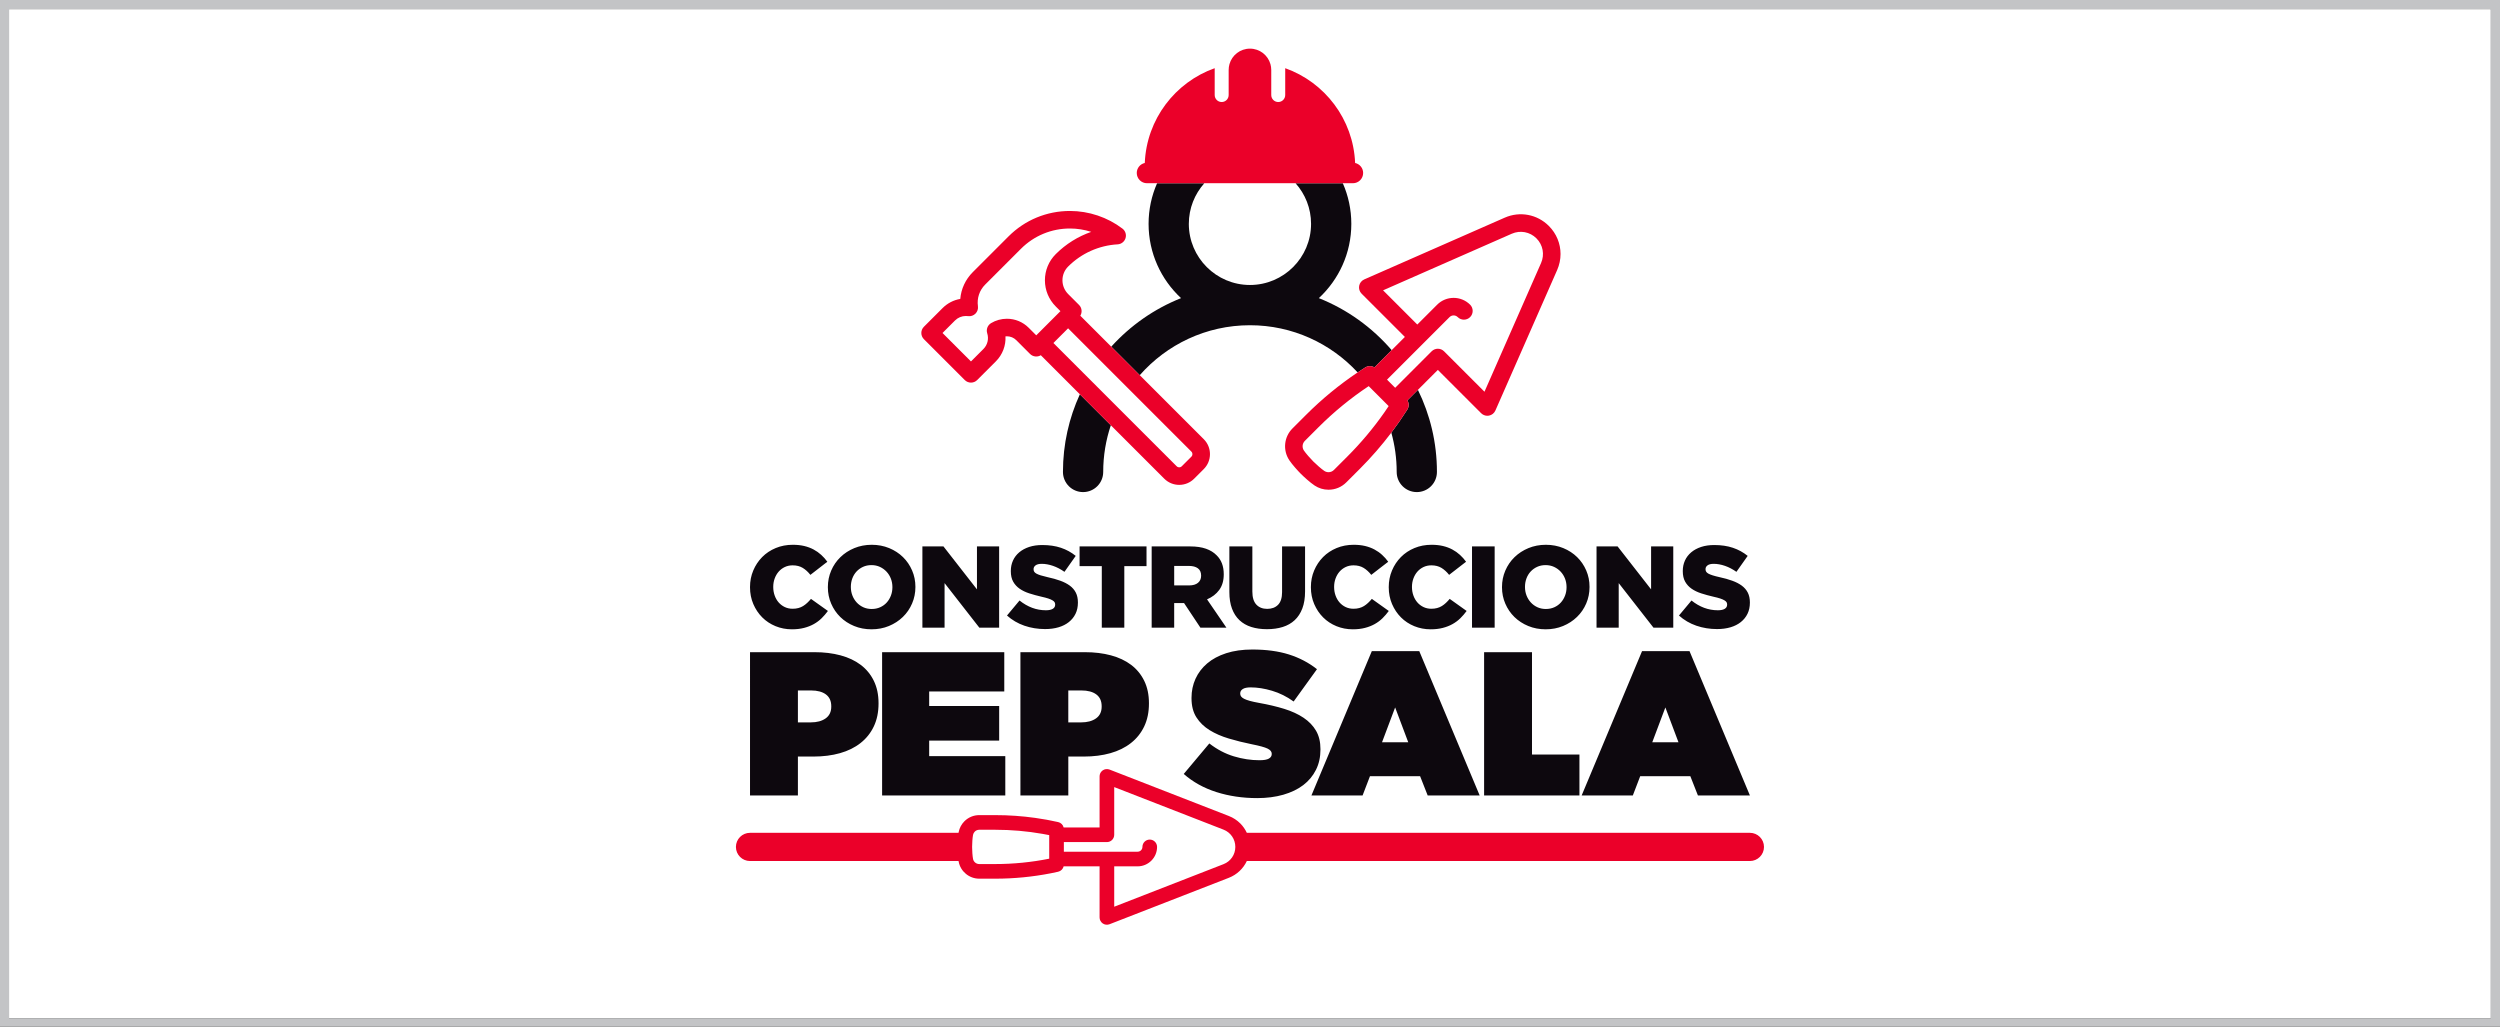
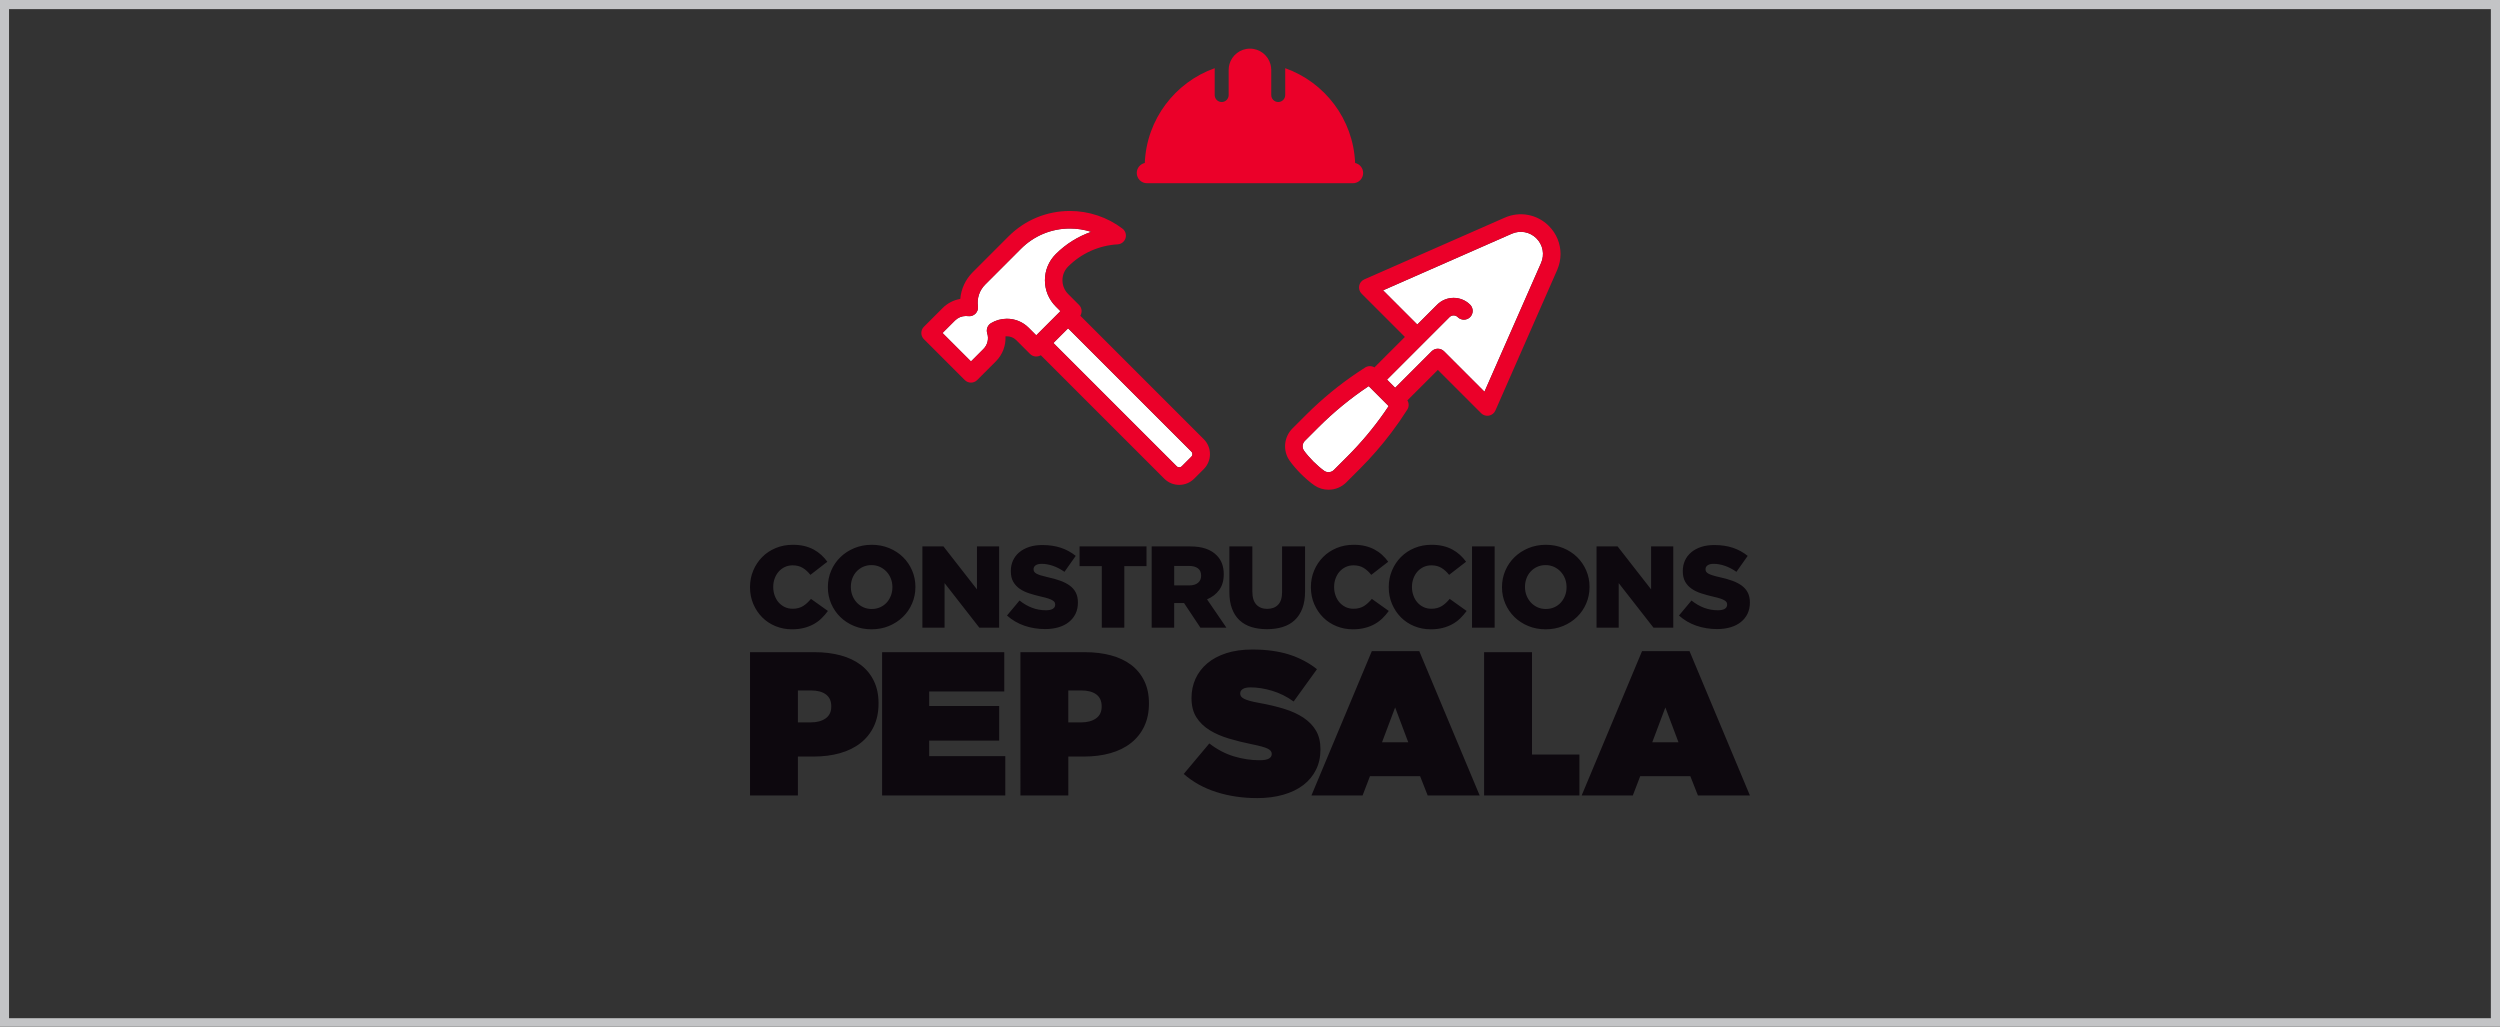
<svg xmlns="http://www.w3.org/2000/svg" xml:space="preserve" data-sanitized-enable-background="new 0 0 750 308" viewBox="0 0 750 308" height="308px" width="750px" y="0px" x="0px" id="Capa_1" version="1.0">
  <rect x="0" y="0" width="750" height="308" fill="#333333" stroke="none" />
-   <path d="M747.257,305.467H2.712V2.737h744.545V305.467z" fill="#FFFFFF" />
  <path d="M750,308H0V0h750V308z M747.257,2.737H2.712v302.729h744.545V2.737z" fill="#C3C4C6" />
  <path d="M418.55,116.338l-2.446-2.448l4.671-4.67l6.272-6.276l7.815-7.814c0.675-0.674,1.771-0.672,2.446,0  c1.029,1.028,2.693,1.028,3.722,0c1.027-1.025,1.027-2.692,0-3.722c-2.727-2.726-7.162-2.728-9.888,0l-5.957,5.954l-10.268-10.266  l38.615-16.979c2.536-1.113,5.441-0.57,7.396,1.389c1.96,1.958,2.503,4.859,1.388,7.398l-16.976,38.615l-12.126-12.127  c-0.496-0.494-1.166-0.771-1.863-0.771c-0.696,0-1.366,0.277-1.859,0.771l-6.771,6.771L418.55,116.338z M404.251,136.908  l-4.081,4.081c-0.431,0.431-1.003,0.667-1.61,0.667c-0.454,0-0.891-0.133-1.263-0.379c-0.883-0.592-2.402-1.934-3.304-2.832  c-0.898-0.898-2.237-2.418-2.831-3.303c-0.601-0.898-0.478-2.105,0.285-2.871l4.084-4.084c4.618-4.617,9.683-8.765,15.08-12.35  l0.209,0.212l5.777,5.778c-0.438,0.664-0.89,1.323-1.345,1.979C411.99,128.465,408.301,132.857,404.251,136.908z M310.875,100.602  l-2.265-2.268c-1.747-1.746-4.068-2.708-6.538-2.708c-1.675,0-3.318,0.454-4.748,1.312c-1.05,0.629-1.528,1.894-1.155,3.059  c0.532,1.664,0.096,3.465-1.137,4.698l-3.738,3.738l-8.54-8.538l3.739-3.738c0.875-0.877,2.04-1.361,3.28-1.361  c0.213,0,0.429,0.015,0.642,0.045c0.816,0.113,1.641-0.164,2.222-0.747c0.584-0.586,0.858-1.407,0.742-2.226  c-0.336-2.411,0.456-4.776,2.174-6.494l10.73-10.732c3.927-3.928,9.149-6.09,14.703-6.09c2.173,0,4.332,0.347,6.387,1.008  c-3.975,1.381-7.618,3.648-10.646,6.677c-2.102,2.101-3.255,4.894-3.252,7.863c0.005,2.964,1.164,5.753,3.264,7.854l1.395,1.392  L310.875,100.602z M326.507,113.389L316.019,102.9l4.408-4.408l9.593,9.594l8.649,8.65l18.743,18.742  c0.274,0.274,0.315,0.596,0.315,0.764c0,0.166-0.041,0.487-0.315,0.762l-2.884,2.881c-0.272,0.276-0.595,0.316-0.762,0.316  c-0.166,0-0.488-0.04-0.76-0.316l-17.587-17.583L326.507,113.389z" fill="#FFFFFF" />
-   <path d="M333.378,104c5.728-6.33,12.875-11.354,20.936-14.561c-5.987-5.559-9.739-13.489-9.739-22.282  c0-4.333,0.911-8.455,2.551-12.188h14.175c-2.89,3.242-4.653,7.512-4.653,12.188c0,10.11,8.226,18.336,18.337,18.336  c10.107,0,18.334-8.226,18.334-18.336c0-4.677-1.76-8.946-4.653-12.188h14.178c1.641,3.733,2.552,7.855,2.552,12.188  c0,8.793-3.755,16.724-9.743,22.282c8.498,3.381,15.98,8.779,21.854,15.603l-5.179,5.181c-0.841-0.508-1.913-0.518-2.771,0.026  c-0.76,0.48-1.515,0.975-2.263,1.476c-8.045-8.701-19.553-14.156-32.31-14.156c-13.157,0-24.983,5.804-33.059,14.981L333.378,104z   M417.399,129.795c1.695-2.242,3.293-4.55,4.79-6.914c0.544-0.857,0.534-1.931,0.028-2.768l3.157-3.159  c3.654,7.442,5.707,15.803,5.707,24.636c0,3.336-2.703,6.038-6.037,6.038c-3.335,0-6.036-2.702-6.036-6.038  C419.008,137.506,418.447,133.551,417.399,129.795z M330.962,141.59c0,3.336-2.703,6.038-6.039,6.038  c-3.333,0-6.037-2.702-6.037-6.038c0-8.312,1.819-16.203,5.073-23.302l9.288,9.287C331.769,131.979,330.962,136.69,330.962,141.59z" fill="#0D080E" />
  <path d="M402.845,54.969h-14.178h-27.366h-14.175h-3.024c-1.698,0-3.074-1.377-3.074-3.075  c0-1.469,1.028-2.696,2.406-3.001c0.545-13.152,9.132-24.227,20.973-28.435v8.054c0,1.158,0.937,2.096,2.094,2.096  s2.096-0.938,2.096-2.096v-7.534c0-0.604,0.089-1.185,0.243-1.738c0.757-2.683,3.218-4.649,6.146-4.649  c2.924,0,5.387,1.967,6.146,4.649c0.152,0.554,0.242,1.134,0.242,1.738v7.534c0,1.158,0.938,2.096,2.093,2.096  c1.157,0,2.096-0.938,2.096-2.096v-8.054c11.841,4.208,20.427,15.282,20.97,28.435c1.377,0.305,2.408,1.532,2.408,3.001  c0,1.698-1.375,3.075-3.072,3.075H402.845z M417.399,129.795c-2.879,3.812-6.03,7.439-9.424,10.834l-4.083,4.082  c-1.425,1.426-3.317,2.207-5.332,2.207h-0.001c-1.499,0-2.949-0.438-4.188-1.27c-1.366-0.914-3.197-2.582-4.098-3.482  c-0.897-0.896-2.563-2.727-3.479-4.094c-1.999-2.982-1.604-6.985,0.935-9.525l4.083-4.081c4.748-4.751,9.949-9.026,15.484-12.741  c0.748-0.501,1.503-0.995,2.263-1.476c0.858-0.544,1.93-0.534,2.771-0.026l5.179-5.181l3.958-3.958l-12.989-12.988  c-0.615-0.615-0.886-1.493-0.726-2.348c0.16-0.852,0.732-1.572,1.529-1.924l42.138-18.523c4.539-1.996,9.735-1.02,13.238,2.482  c2.295,2.297,3.507,5.321,3.507,8.409c0,1.625-0.335,3.267-1.02,4.829l-18.527,42.141c-0.35,0.795-1.071,1.366-1.925,1.526  c-0.162,0.03-0.323,0.045-0.484,0.045c-0.692,0-1.365-0.271-1.863-0.771l-12.989-12.988l-5.979,5.979l-3.157,3.159  c0.506,0.837,0.517,1.91-0.028,2.768C420.693,125.245,419.094,127.553,417.399,129.795z M422.723,112.164l6.771-6.771  c0.493-0.494,1.163-0.771,1.859-0.771c0.698,0,1.368,0.277,1.863,0.771l12.126,12.127l16.976-38.615  c1.116-2.539,0.572-5.44-1.388-7.398c-1.955-1.959-4.86-2.502-7.396-1.389l-38.615,16.979l10.268,10.266l5.957-5.954  c2.726-2.728,7.161-2.726,9.888,0c1.027,1.029,1.027,2.696,0,3.722c-1.029,1.028-2.693,1.028-3.722,0  c-0.675-0.672-1.771-0.674-2.446,0l-7.815,7.814l-6.272,6.276l-4.671,4.67l2.446,2.448L422.723,112.164z M415.252,123.807  c0.456-0.655,0.907-1.314,1.345-1.979l-5.777-5.778l-0.209-0.212c-5.397,3.585-10.462,7.732-15.08,12.35l-4.084,4.084  c-0.763,0.766-0.886,1.973-0.285,2.871c0.594,0.885,1.933,2.404,2.831,3.303c0.901,0.898,2.421,2.24,3.304,2.832  c0.372,0.246,0.809,0.379,1.263,0.379c0.607,0,1.18-0.236,1.61-0.667l4.081-4.081C408.301,132.857,411.99,128.465,415.252,123.807z   M312.244,106.569c-1.012,0.616-2.354,0.49-3.23-0.386l-4.126-4.127c-0.752-0.752-1.752-1.167-2.815-1.167  c-0.144,0-0.287,0.009-0.429,0.024c0.144,2.758-0.873,5.484-2.89,7.501l-5.601,5.599c-0.514,0.517-1.187,0.772-1.859,0.772  c-0.675,0-1.349-0.256-1.863-0.772l-12.261-12.26c-0.512-0.513-0.771-1.187-0.771-1.859c0-0.674,0.258-1.349,0.771-1.862l5.6-5.601  c1.466-1.465,3.312-2.415,5.315-2.758c0.251-3.006,1.551-5.828,3.744-8.022l10.729-10.732c4.923-4.921,11.467-7.63,18.428-7.63  c5.664,0,11.261,1.879,15.751,5.295c0.879,0.666,1.245,1.809,0.924,2.862c-0.323,1.056-1.267,1.798-2.368,1.859  c-5.6,0.318-10.875,2.682-14.846,6.653c-1.104,1.105-1.711,2.572-1.709,4.131c0.003,1.562,0.613,3.031,1.724,4.141l3.253,3.254  c0.876,0.877,1.002,2.22,0.38,3.234l9.284,9.281l8.548,8.55l19.207,19.208c1.198,1.197,1.859,2.79,1.859,4.484  c0,1.692-0.661,3.286-1.858,4.483l-2.886,2.884c-1.196,1.196-2.789,1.855-4.482,1.855s-3.287-0.659-4.483-1.855l-16.036-16.034  l-9.288-9.287L312.244,106.569z M318.132,93.345l-1.395-1.392c-2.1-2.102-3.259-4.891-3.264-7.854  c-0.003-2.97,1.15-5.763,3.252-7.863c3.028-3.028,6.672-5.296,10.646-6.677c-2.055-0.661-4.214-1.008-6.387-1.008  c-5.554,0-10.776,2.162-14.703,6.09l-10.73,10.732c-1.718,1.718-2.51,4.083-2.174,6.494c0.116,0.818-0.158,1.64-0.742,2.226  c-0.581,0.583-1.405,0.86-2.222,0.747c-0.213-0.03-0.429-0.045-0.642-0.045c-1.24,0-2.405,0.484-3.28,1.361l-3.739,3.738l8.54,8.538  l3.738-3.738c1.233-1.233,1.668-3.034,1.137-4.698c-0.373-1.165,0.105-2.43,1.155-3.059c1.43-0.857,3.073-1.312,4.748-1.312  c2.469,0,4.791,0.962,6.538,2.708l2.265,2.268L318.132,93.345z M335.419,122.302l17.587,17.583c0.272,0.276,0.595,0.316,0.76,0.316  c0.167,0,0.49-0.04,0.762-0.316l2.884-2.881c0.274-0.274,0.315-0.596,0.315-0.762c0-0.168-0.041-0.489-0.315-0.764l-18.743-18.742  l-8.649-8.65l-9.593-9.594l-4.408,4.408l10.488,10.488L335.419,122.302z" fill="#EB0029" />
-   <path d="M312.805,250.166c0.657,0.119,1.311,0.238,1.962,0.369v6.822v0.248c-5.296,1.064-10.728,1.609-16.177,1.609  h-4.815c-0.906,0-1.687-0.645-1.862-1.525c-0.17-0.875-0.279-2.559-0.279-3.611c0-1.068,0.109-2.756,0.279-3.627  c0.072-0.365,0.252-0.701,0.521-0.971c0.358-0.355,0.835-0.553,1.341-0.553h4.817C303.368,248.928,308.134,249.344,312.805,250.166z   M324.082,252.627h7.985c0.582,0,1.141-0.232,1.553-0.641c0.411-0.416,0.645-0.973,0.645-1.555v-14.305l32.787,12.762  c2.153,0.84,3.545,2.871,3.545,5.189c0,2.299-1.392,4.338-3.545,5.172l-32.787,12.766v-12.111h7.021  c3.216,0,5.834-2.619,5.834-5.826c0-1.221-0.983-2.205-2.196-2.205c-1.214,0-2.195,0.984-2.195,2.205  c-0.002,0.789-0.647,1.434-1.444,1.434h-9.218h-7.402h-5.508v-2.885H324.082z" fill="#FFFFFF" />
-   <path d="M529.198,254.078c0,2.338-1.894,4.23-4.229,4.23H374.046c-1.058,2.258-2.952,4.082-5.401,5.037  l-35.782,13.924c-0.678,0.264-1.437,0.178-2.034-0.232c-0.6-0.41-0.956-1.086-0.956-1.809v-15.324h-4.671h-6.109  c-0.194,0.793-0.824,1.432-1.648,1.617c-0.732,0.164-1.468,0.318-2.204,0.465c-5.457,1.072-11.045,1.617-16.65,1.617h-4.814  c-2.995,0-5.589-2.129-6.171-5.068c-0.014-0.07-0.024-0.148-0.04-0.227h-62.56c-2.337,0-4.231-1.893-4.231-4.23  s1.895-4.232,4.231-4.232h62.557c0.016-0.082,0.028-0.168,0.043-0.244c0.244-1.225,0.84-2.34,1.723-3.225  c1.188-1.188,2.768-1.84,4.447-1.844l4.815,0.004c4.005,0,8.002,0.275,11.951,0.828c2.321,0.322,4.625,0.744,6.903,1.256  c0.824,0.184,1.454,0.82,1.648,1.611l3.728,0.004h7.053v-15.322c0-0.586,0.235-1.146,0.643-1.549c0.095-0.1,0.198-0.184,0.313-0.264  c0.598-0.41,1.359-0.494,2.034-0.232l35.782,13.928c1.327,0.514,2.492,1.289,3.451,2.248c0.812,0.811,1.463,1.762,1.948,2.801  h150.925C527.304,249.846,529.198,251.74,529.198,254.078z M298.591,248.928h-4.817c-0.506,0-0.983,0.197-1.341,0.553  c-0.269,0.27-0.449,0.605-0.521,0.971c-0.17,0.871-0.279,2.559-0.279,3.627c0,1.053,0.109,2.736,0.279,3.611  c0.175,0.881,0.956,1.525,1.862,1.525h4.815c5.449,0,10.881-0.545,16.177-1.609v-0.248v-6.822c-0.651-0.131-1.305-0.25-1.962-0.369  C308.134,249.344,303.368,248.928,298.591,248.928z M319.158,252.627v2.885h5.508h7.402h9.218c0.797,0,1.441-0.645,1.444-1.434  c0-1.221,0.981-2.205,2.195-2.205c1.213,0,2.196,0.984,2.196,2.205c0,3.207-2.618,5.826-5.834,5.826h-7.021v12.111l32.787-12.766  c2.153-0.834,3.545-2.873,3.545-5.172c0-2.318-1.392-4.35-3.545-5.189l-32.787-12.762v14.305c0,0.582-0.233,1.139-0.645,1.555  c-0.412,0.408-0.971,0.641-1.553,0.641h-7.985H319.158z" fill="#EB0029" />
  <path d="M237.578,188.793c-1.741,0-3.378-0.316-4.91-0.941c-1.533-0.629-2.862-1.502-3.988-2.631  c-1.127-1.127-2.02-2.461-2.682-4.004s-0.992-3.223-0.992-5.033v-0.068c0-1.765,0.324-3.42,0.976-4.965  c0.649-1.545,1.543-2.891,2.681-4.04c1.137-1.147,2.49-2.047,4.058-2.698c1.567-0.651,3.279-0.978,5.136-0.978  c1.255,0,2.392,0.122,3.413,0.366c1.021,0.245,1.955,0.593,2.803,1.045c0.849,0.455,1.614,0.992,2.299,1.623  c0.685,0.623,1.296,1.311,1.83,2.053l-5.084,3.937c-0.698-0.883-1.463-1.581-2.3-2.092c-0.834-0.509-1.845-0.765-3.031-0.765  c-0.858,0-1.642,0.17-2.35,0.505c-0.709,0.337-1.317,0.795-1.829,1.374c-0.51,0.581-0.911,1.268-1.201,2.057  c-0.29,0.792-0.435,1.625-0.435,2.506v0.072c0,0.906,0.145,1.756,0.435,2.559c0.29,0.8,0.691,1.492,1.201,2.071  c0.512,0.581,1.12,1.04,1.829,1.376c0.708,0.336,1.491,0.506,2.35,0.506c0.627,0,1.202-0.07,1.727-0.211  c0.521-0.137,0.997-0.34,1.425-0.608c0.43-0.267,0.837-0.579,1.22-0.94c0.382-0.359,0.76-0.762,1.132-1.202l5.084,3.624  c-0.581,0.788-1.213,1.521-1.897,2.195c-0.685,0.67-1.462,1.254-2.333,1.738c-0.872,0.488-1.848,0.873-2.926,1.148  C240.137,188.652,238.925,188.793,237.578,188.793z M261.456,188.793c-1.88,0-3.622-0.33-5.224-0.994  c-1.603-0.662-2.983-1.564-4.146-2.699c-1.16-1.137-2.071-2.473-2.732-4.006c-0.663-1.532-0.994-3.169-0.994-4.91v-0.068  c0-1.74,0.331-3.385,0.994-4.929c0.662-1.544,1.583-2.892,2.769-4.04c1.184-1.15,2.577-2.055,4.179-2.717  c1.604-0.66,3.345-0.995,5.226-0.995c1.879,0,3.621,0.335,5.223,0.995c1.602,0.662,2.983,1.562,4.144,2.699  c1.162,1.139,2.072,2.473,2.733,4.004c0.663,1.533,0.995,3.17,0.995,4.91v0.072c0,1.738-0.332,3.381-0.995,4.926  c-0.661,1.546-1.583,2.893-2.768,4.041c-1.184,1.148-2.577,2.055-4.18,2.717C265.077,188.463,263.334,188.793,261.456,188.793z   M261.508,182.696c0.931,0,1.78-0.175,2.549-0.522c0.77-0.346,1.419-0.818,1.956-1.411c0.537-0.591,0.955-1.284,1.256-2.072  c0.304-0.788,0.455-1.624,0.455-2.507v-0.068c0-0.883-0.151-1.72-0.455-2.511c-0.301-0.788-0.732-1.484-1.291-2.088  c-0.559-0.604-1.223-1.085-1.991-1.446c-0.769-0.357-1.618-0.539-2.549-0.539c-0.933,0-1.776,0.174-2.533,0.524  c-0.756,0.348-1.409,0.815-1.956,1.407c-0.546,0.594-0.966,1.285-1.257,2.074c-0.291,0.792-0.436,1.625-0.436,2.506v0.072  c0,0.883,0.15,1.717,0.454,2.509c0.301,0.788,0.726,1.481,1.273,2.087c0.547,0.604,1.207,1.085,1.975,1.447  C259.726,182.516,260.576,182.696,261.508,182.696z M276.72,163.925h6.317l10.051,12.884v-12.884h6.652v24.378h-5.933  l-10.436-13.373v13.373h-6.653V163.925z M313.521,188.721c-2.183,0-4.254-0.338-6.216-1.014c-1.961-0.682-3.696-1.695-5.207-3.049  l3.761-4.506c2.44,1.953,5.074,2.928,7.906,2.928c0.905,0,1.597-0.146,2.073-0.435c0.476-0.29,0.713-0.703,0.713-1.235v-0.068  c0-0.256-0.058-0.48-0.175-0.681c-0.114-0.196-0.33-0.385-0.643-0.571c-0.314-0.187-0.731-0.365-1.254-0.541  c-0.521-0.172-1.201-0.353-2.037-0.537c-1.3-0.3-2.507-0.632-3.621-0.991c-1.115-0.359-2.084-0.821-2.907-1.39  c-0.824-0.569-1.476-1.277-1.951-2.121c-0.477-0.847-0.715-1.895-0.715-3.147v-0.069c0-1.135,0.216-2.178,0.645-3.127  c0.43-0.952,1.056-1.772,1.88-2.471c0.826-0.693,1.816-1.232,2.979-1.616c1.16-0.381,2.473-0.572,3.935-0.572  c2.089,0,3.953,0.274,5.589,0.824c1.638,0.548,3.117,1.359,4.441,2.433l-3.378,4.787c-1.115-0.788-2.259-1.387-3.431-1.793  c-1.174-0.405-2.305-0.609-3.396-0.609c-0.813,0-1.423,0.15-1.828,0.451c-0.406,0.305-0.609,0.674-0.609,1.115v0.066  c0,0.277,0.062,0.521,0.19,0.73s0.348,0.4,0.662,0.576c0.313,0.172,0.742,0.346,1.288,0.52s1.237,0.354,2.073,0.541  c1.392,0.298,2.653,0.65,3.778,1.059c1.126,0.406,2.084,0.898,2.874,1.477c0.789,0.582,1.393,1.281,1.811,2.104  c0.418,0.82,0.627,1.805,0.627,2.938v0.068c0,1.25-0.239,2.365-0.715,3.34c-0.474,0.971-1.143,1.799-2.002,2.484  c-0.86,0.684-1.892,1.207-3.1,1.566C316.354,188.543,315.007,188.721,313.521,188.721z M330.538,169.844h-6.664v-5.919h20.083v5.919  h-6.663v18.459h-6.756V169.844z M345.5,163.925h11.528c1.88,0,3.47,0.233,4.771,0.694c1.3,0.465,2.355,1.115,3.169,1.953  c1.44,1.392,2.158,3.285,2.158,5.674v0.074c0,1.879-0.452,3.434-1.356,4.664c-0.907,1.232-2.126,2.172-3.658,2.819l5.815,8.499  h-7.801l-4.908-7.383h-0.071h-2.891v7.383H345.5V163.925z M356.715,175.626c1.16,0,2.055-0.261,2.681-0.782  c0.627-0.525,0.94-1.226,0.94-2.108v-0.069c0-0.977-0.325-1.701-0.973-2.176c-0.652-0.477-1.545-0.714-2.682-0.714h-4.424v5.85  H356.715z M380.094,188.756c-1.742,0-3.308-0.221-4.702-0.66c-1.393-0.441-2.577-1.123-3.553-2.039  c-0.975-0.916-1.723-2.076-2.246-3.482c-0.522-1.404-0.783-3.059-0.783-4.965v-13.685h6.896v13.547c0,1.767,0.402,3.071,1.208,3.918  c0.807,0.85,1.89,1.272,3.251,1.272c1.358,0,2.44-0.405,3.248-1.219c0.804-0.815,1.208-2.078,1.208-3.799v-13.72h6.897v13.513  c0,1.975-0.273,3.676-0.819,5.102c-0.546,1.428-1.312,2.602-2.298,3.518s-2.183,1.598-3.587,2.039  C383.408,188.535,381.834,188.756,380.094,188.756z M405.842,188.793c-1.742,0-3.378-0.316-4.912-0.941  c-1.532-0.629-2.861-1.502-3.987-2.631c-1.126-1.127-2.02-2.461-2.682-4.004c-0.662-1.543-0.993-3.223-0.993-5.033v-0.068  c0-1.765,0.325-3.42,0.976-4.965s1.544-2.891,2.681-4.04c1.137-1.147,2.492-2.047,4.058-2.698c1.567-0.651,3.28-0.978,5.138-0.978  c1.254,0,2.392,0.122,3.413,0.366c1.02,0.245,1.955,0.593,2.803,1.045c0.847,0.455,1.614,0.992,2.3,1.623  c0.683,0.623,1.293,1.311,1.828,2.053l-5.086,3.937c-0.696-0.883-1.463-1.581-2.298-2.092c-0.835-0.509-1.846-0.765-3.03-0.765  c-0.86,0-1.643,0.17-2.352,0.505c-0.708,0.337-1.316,0.795-1.828,1.374c-0.511,0.581-0.912,1.268-1.201,2.057  c-0.29,0.792-0.434,1.625-0.434,2.506v0.072c0,0.906,0.144,1.756,0.434,2.559c0.289,0.8,0.69,1.492,1.201,2.071  c0.512,0.581,1.12,1.04,1.828,1.376c0.709,0.336,1.492,0.506,2.352,0.506c0.626,0,1.201-0.07,1.723-0.211  c0.521-0.137,0.998-0.34,1.429-0.608c0.428-0.267,0.835-0.579,1.217-0.94c0.386-0.359,0.761-0.762,1.133-1.202l5.084,3.624  c-0.579,0.788-1.213,1.521-1.896,2.195c-0.686,0.67-1.463,1.254-2.333,1.738c-0.871,0.488-1.847,0.873-2.926,1.148  C408.401,188.652,407.188,188.793,405.842,188.793z M429.197,188.793c-1.742,0-3.379-0.316-4.91-0.941  c-1.534-0.629-2.863-1.502-3.988-2.631c-1.126-1.127-2.02-2.461-2.682-4.004c-0.662-1.543-0.992-3.223-0.992-5.033v-0.068  c0-1.765,0.323-3.42,0.975-4.965c0.65-1.545,1.543-2.891,2.682-4.04c1.138-1.147,2.489-2.047,4.058-2.698  c1.567-0.651,3.277-0.978,5.137-0.978c1.254,0,2.39,0.122,3.413,0.366c1.021,0.245,1.956,0.593,2.803,1.045  c0.849,0.455,1.614,0.992,2.299,1.623c0.685,0.623,1.294,1.311,1.828,2.053l-5.084,3.937c-0.696-0.883-1.464-1.581-2.299-2.092  c-0.835-0.509-1.846-0.765-3.029-0.765c-0.86,0-1.642,0.17-2.352,0.505c-0.709,0.337-1.318,0.795-1.829,1.374  c-0.51,0.581-0.911,1.268-1.201,2.057c-0.291,0.792-0.436,1.625-0.436,2.506v0.072c0,0.906,0.146,1.756,0.436,2.559  c0.291,0.8,0.691,1.492,1.201,2.071c0.51,0.581,1.12,1.04,1.829,1.376c0.709,0.336,1.491,0.506,2.352,0.506  c0.626,0,1.201-0.07,1.723-0.211c0.524-0.137,0.999-0.34,1.43-0.608c0.429-0.267,0.835-0.579,1.218-0.94  c0.383-0.359,0.76-0.762,1.132-1.202l5.084,3.624c-0.582,0.788-1.214,1.521-1.897,2.195c-0.687,0.67-1.462,1.254-2.333,1.738  c-0.871,0.488-1.847,0.873-2.925,1.148C431.756,188.652,430.542,188.793,429.197,188.793z M441.604,163.925h6.793v24.378h-6.793  V163.925z M463.696,188.793c-1.88,0-3.622-0.33-5.226-0.994c-1.601-0.662-2.983-1.564-4.142-2.699  c-1.162-1.137-2.073-2.473-2.734-4.006c-0.663-1.532-0.994-3.169-0.994-4.91v-0.068c0-1.74,0.331-3.385,0.994-4.929  c0.662-1.544,1.584-2.892,2.767-4.04c1.185-1.15,2.581-2.055,4.181-2.717c1.604-0.66,3.342-0.995,5.223-0.995  c1.88,0,3.622,0.335,5.223,0.995c1.604,0.662,2.985,1.562,4.146,2.699c1.162,1.139,2.072,2.473,2.735,4.004  c0.661,1.533,0.991,3.17,0.991,4.91v0.072c0,1.738-0.331,3.381-0.991,4.926c-0.663,1.546-1.587,2.893-2.772,4.041  c-1.183,1.148-2.573,2.055-4.176,2.717C467.317,188.463,465.576,188.793,463.696,188.793z M463.749,182.696  c0.929,0,1.782-0.175,2.551-0.522c0.767-0.346,1.417-0.818,1.952-1.411c0.536-0.591,0.956-1.284,1.26-2.072  c0.301-0.788,0.453-1.624,0.453-2.507v-0.068c0-0.883-0.152-1.72-0.453-2.511c-0.304-0.788-0.735-1.484-1.292-2.088  c-0.562-0.604-1.222-1.085-1.992-1.446c-0.77-0.357-1.617-0.539-2.549-0.539s-1.776,0.174-2.533,0.524  c-0.757,0.348-1.409,0.815-1.955,1.407c-0.549,0.594-0.967,1.285-1.257,2.074c-0.293,0.792-0.437,1.625-0.437,2.506v0.072  c0,0.883,0.149,1.717,0.453,2.509c0.304,0.788,0.73,1.481,1.276,2.087c0.546,0.604,1.204,1.085,1.974,1.447  C461.967,182.516,462.816,182.696,463.749,182.696z M478.959,163.925h6.32l10.049,12.884v-12.884h6.653v24.378h-5.931  l-10.438-13.373v13.373h-6.653V163.925z M515.112,188.721c-2.184,0-4.256-0.338-6.219-1.014c-1.96-0.682-3.697-1.695-5.205-3.049  l3.761-4.506c2.437,1.953,5.073,2.928,7.907,2.928c0.903,0,1.593-0.146,2.072-0.435c0.474-0.29,0.711-0.703,0.711-1.235v-0.068  c0-0.256-0.056-0.48-0.173-0.681c-0.117-0.196-0.331-0.385-0.645-0.571c-0.311-0.187-0.732-0.365-1.254-0.541  c-0.519-0.172-1.201-0.353-2.037-0.537c-1.3-0.3-2.507-0.632-3.62-0.991c-1.116-0.359-2.085-0.821-2.908-1.39  c-0.826-0.569-1.476-1.277-1.952-2.121c-0.475-0.847-0.714-1.895-0.714-3.147v-0.069c0-1.135,0.216-2.178,0.644-3.127  c0.429-0.952,1.058-1.772,1.881-2.471c0.826-0.693,1.816-1.232,2.98-1.616c1.159-0.381,2.472-0.572,3.934-0.572  c2.091,0,3.953,0.274,5.587,0.824c1.641,0.548,3.119,1.359,4.443,2.433l-3.38,4.787c-1.113-0.788-2.256-1.387-3.428-1.793  c-1.172-0.405-2.304-0.609-3.396-0.609c-0.814,0-1.425,0.15-1.83,0.451c-0.408,0.305-0.61,0.674-0.61,1.115v0.066  c0,0.277,0.064,0.521,0.192,0.73c0.127,0.209,0.349,0.4,0.661,0.576c0.314,0.172,0.746,0.346,1.292,0.52  c0.543,0.174,1.236,0.354,2.072,0.541c1.391,0.298,2.65,0.65,3.776,1.059c1.127,0.406,2.086,0.898,2.874,1.477  c0.789,0.582,1.394,1.281,1.812,2.104c0.418,0.82,0.628,1.805,0.628,2.938v0.068c0,1.25-0.24,2.365-0.716,3.34  c-0.474,0.971-1.143,1.799-2.003,2.484c-0.857,0.684-1.891,1.207-3.098,1.566C517.942,188.543,516.598,188.721,515.112,188.721z   M225.005,195.654h19.34c2.866,0,5.474,0.316,7.828,0.953c2.353,0.635,4.37,1.586,6.047,2.854c1.678,1.27,2.988,2.865,3.93,4.789  c0.941,1.926,1.412,4.156,1.412,6.695v0.121c0,2.578-0.47,4.859-1.412,6.846s-2.272,3.652-3.991,5  c-1.718,1.355-3.775,2.367-6.171,3.041c-2.393,0.676-5.044,1.014-7.95,1.014h-4.666v11.664h-14.366V195.654z M243.24,216.715  c1.841,0,3.325-0.4,4.452-1.199c1.125-0.799,1.688-1.975,1.688-3.529v-0.123c0-1.553-0.533-2.732-1.597-3.531  c-1.064-0.795-2.559-1.199-4.481-1.199h-3.93v9.582H243.24z M264.632,195.654h36.652v11.789h-22.531v4.357h20.998v10.379h-20.998  v4.666h22.838v11.785h-36.959V195.654z M306.125,195.654h19.34c2.864,0,5.473,0.316,7.828,0.953  c2.353,0.635,4.369,1.586,6.048,2.854c1.678,1.27,2.987,2.865,3.93,4.789c0.94,1.926,1.412,4.156,1.412,6.695v0.121  c0,2.578-0.472,4.859-1.412,6.846c-0.943,1.986-2.272,3.652-3.993,5c-1.718,1.355-3.775,2.367-6.169,3.041  c-2.395,0.676-5.046,1.014-7.95,1.014h-4.668v11.664h-14.366V195.654z M324.36,216.715c1.841,0,3.325-0.4,4.451-1.199  c1.126-0.799,1.688-1.975,1.688-3.529v-0.123c0-1.553-0.531-2.732-1.597-3.531c-1.064-0.795-2.558-1.199-4.481-1.199h-3.93v9.582  H324.36z M377.163,239.432c-4.381,0-8.464-0.607-12.25-1.811c-3.786-1.209-7.05-3.02-9.792-5.436l7.675-9.15  c2.333,1.803,4.787,3.096,7.367,3.871c2.58,0.779,5.136,1.164,7.675,1.164c1.31,0,2.251-0.162,2.822-0.492  c0.574-0.326,0.86-0.773,0.86-1.348v-0.123c0-0.613-0.419-1.125-1.257-1.533c-0.841-0.408-2.407-0.838-4.697-1.293  c-2.416-0.488-4.718-1.062-6.909-1.717c-2.189-0.654-4.112-1.494-5.77-2.516c-1.658-1.027-2.978-2.305-3.96-3.84  c-0.981-1.535-1.473-3.447-1.473-5.74v-0.123c0-2.045,0.4-3.949,1.196-5.707c0.8-1.764,1.965-3.295,3.501-4.607  c1.534-1.311,3.438-2.332,5.709-3.07c2.271-0.734,4.882-1.105,7.829-1.105c4.174,0,7.828,0.492,10.958,1.475  c3.132,0.984,5.946,2.457,8.443,4.422l-7,9.699c-2.047-1.475-4.205-2.549-6.478-3.223c-2.271-0.678-4.41-1.014-6.416-1.014  c-1.065,0-1.854,0.164-2.363,0.49c-0.513,0.33-0.769,0.758-0.769,1.293v0.121c0,0.287,0.083,0.551,0.247,0.797  c0.163,0.246,0.46,0.482,0.889,0.709c0.432,0.225,1.013,0.438,1.751,0.643c0.737,0.205,1.677,0.408,2.824,0.615  c2.742,0.49,5.239,1.084,7.491,1.777c2.25,0.697,4.186,1.588,5.802,2.672c1.615,1.086,2.866,2.385,3.745,3.9  c0.88,1.514,1.321,3.355,1.321,5.525v0.121c0,2.252-0.452,4.277-1.352,6.078c-0.899,1.803-2.169,3.326-3.806,4.574  c-1.638,1.25-3.633,2.211-5.986,2.887C382.636,239.092,380.027,239.432,377.163,239.432z M411.543,195.348h14.242l18.114,43.283  h-15.596l-2.271-5.771H410.99l-2.211,5.771h-15.347L411.543,195.348z M422.472,222.67l-3.93-10.439l-3.93,10.439H422.472z   M445.231,195.654h14.368v30.697h14.233v12.279h-28.601V195.654z M492.612,195.348h14.246l18.111,43.283h-15.597l-2.272-5.771  h-15.04l-2.21,5.771h-15.352L492.612,195.348z M503.54,222.67l-3.931-10.439l-3.928,10.439H503.54z" fill="#0D080E" />
</svg>